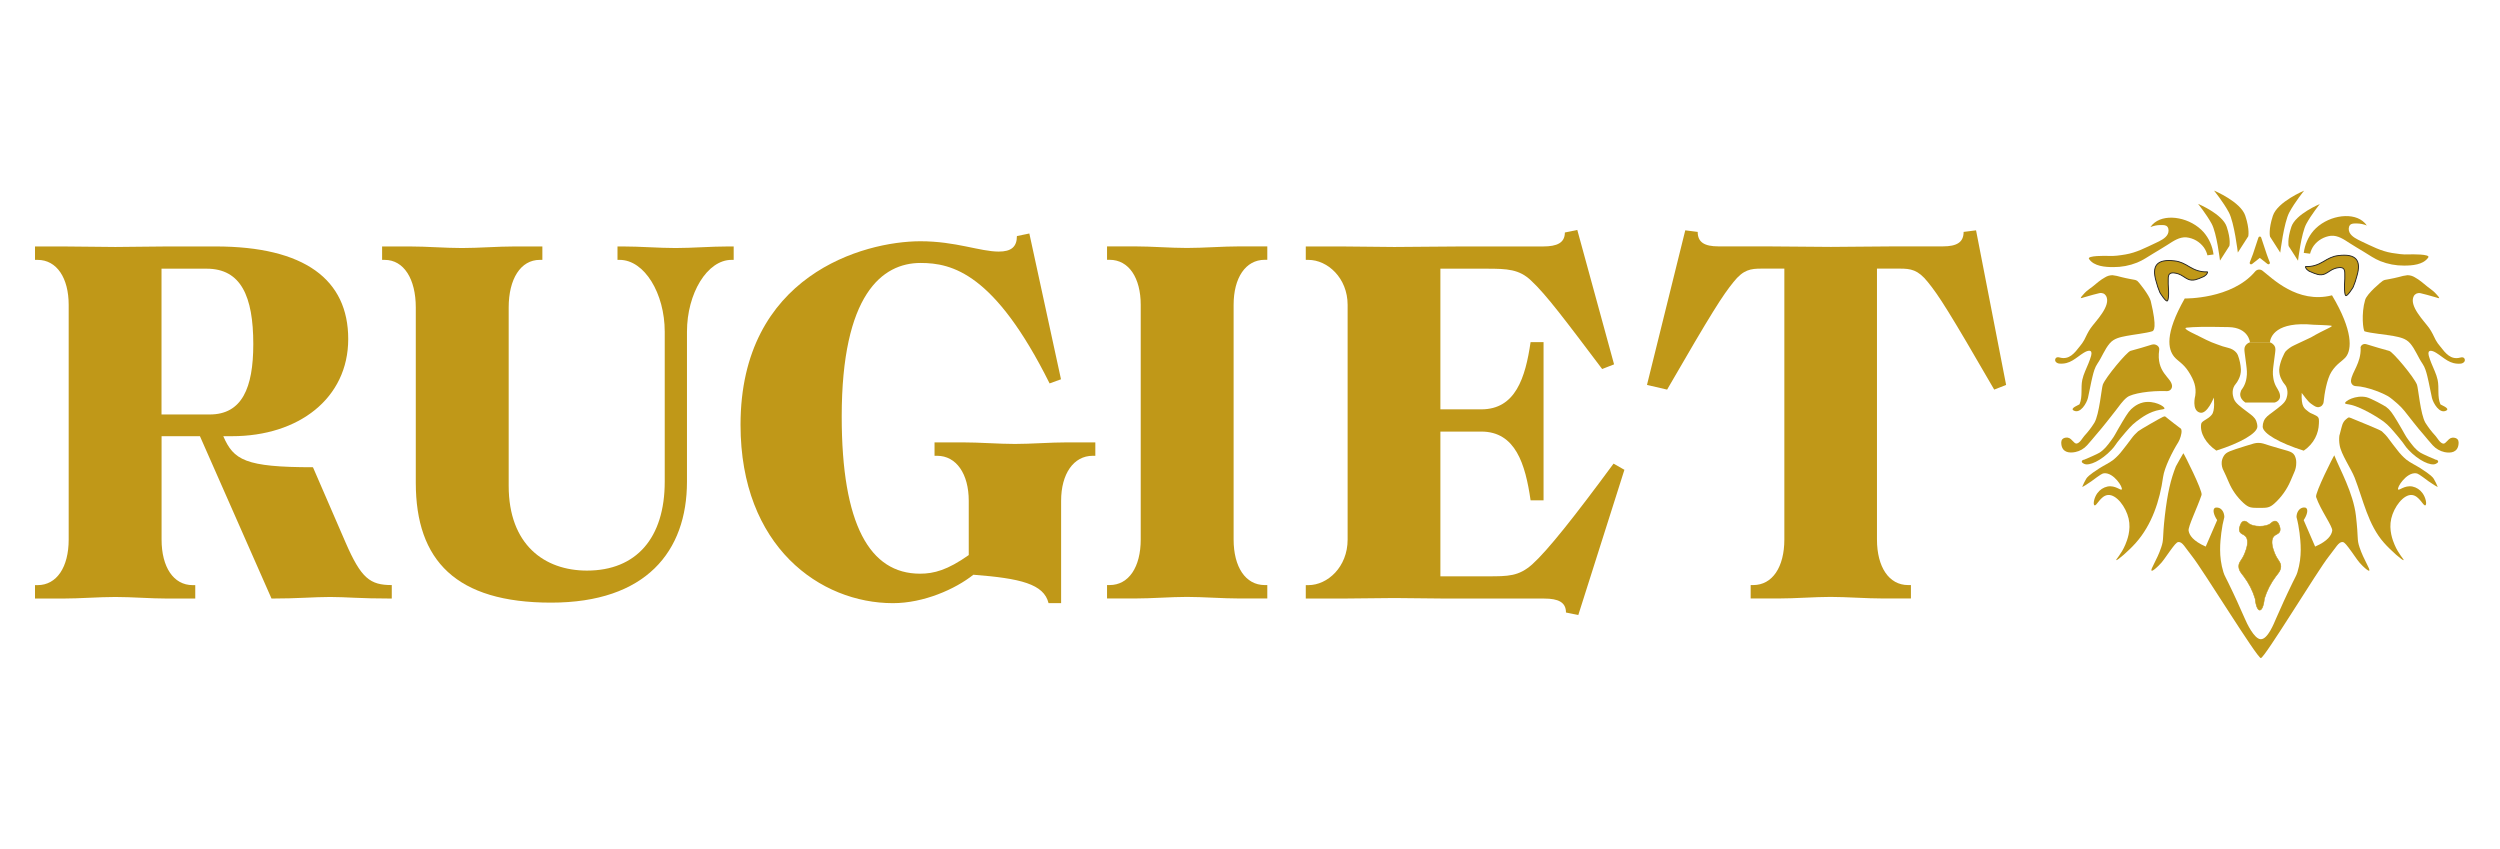
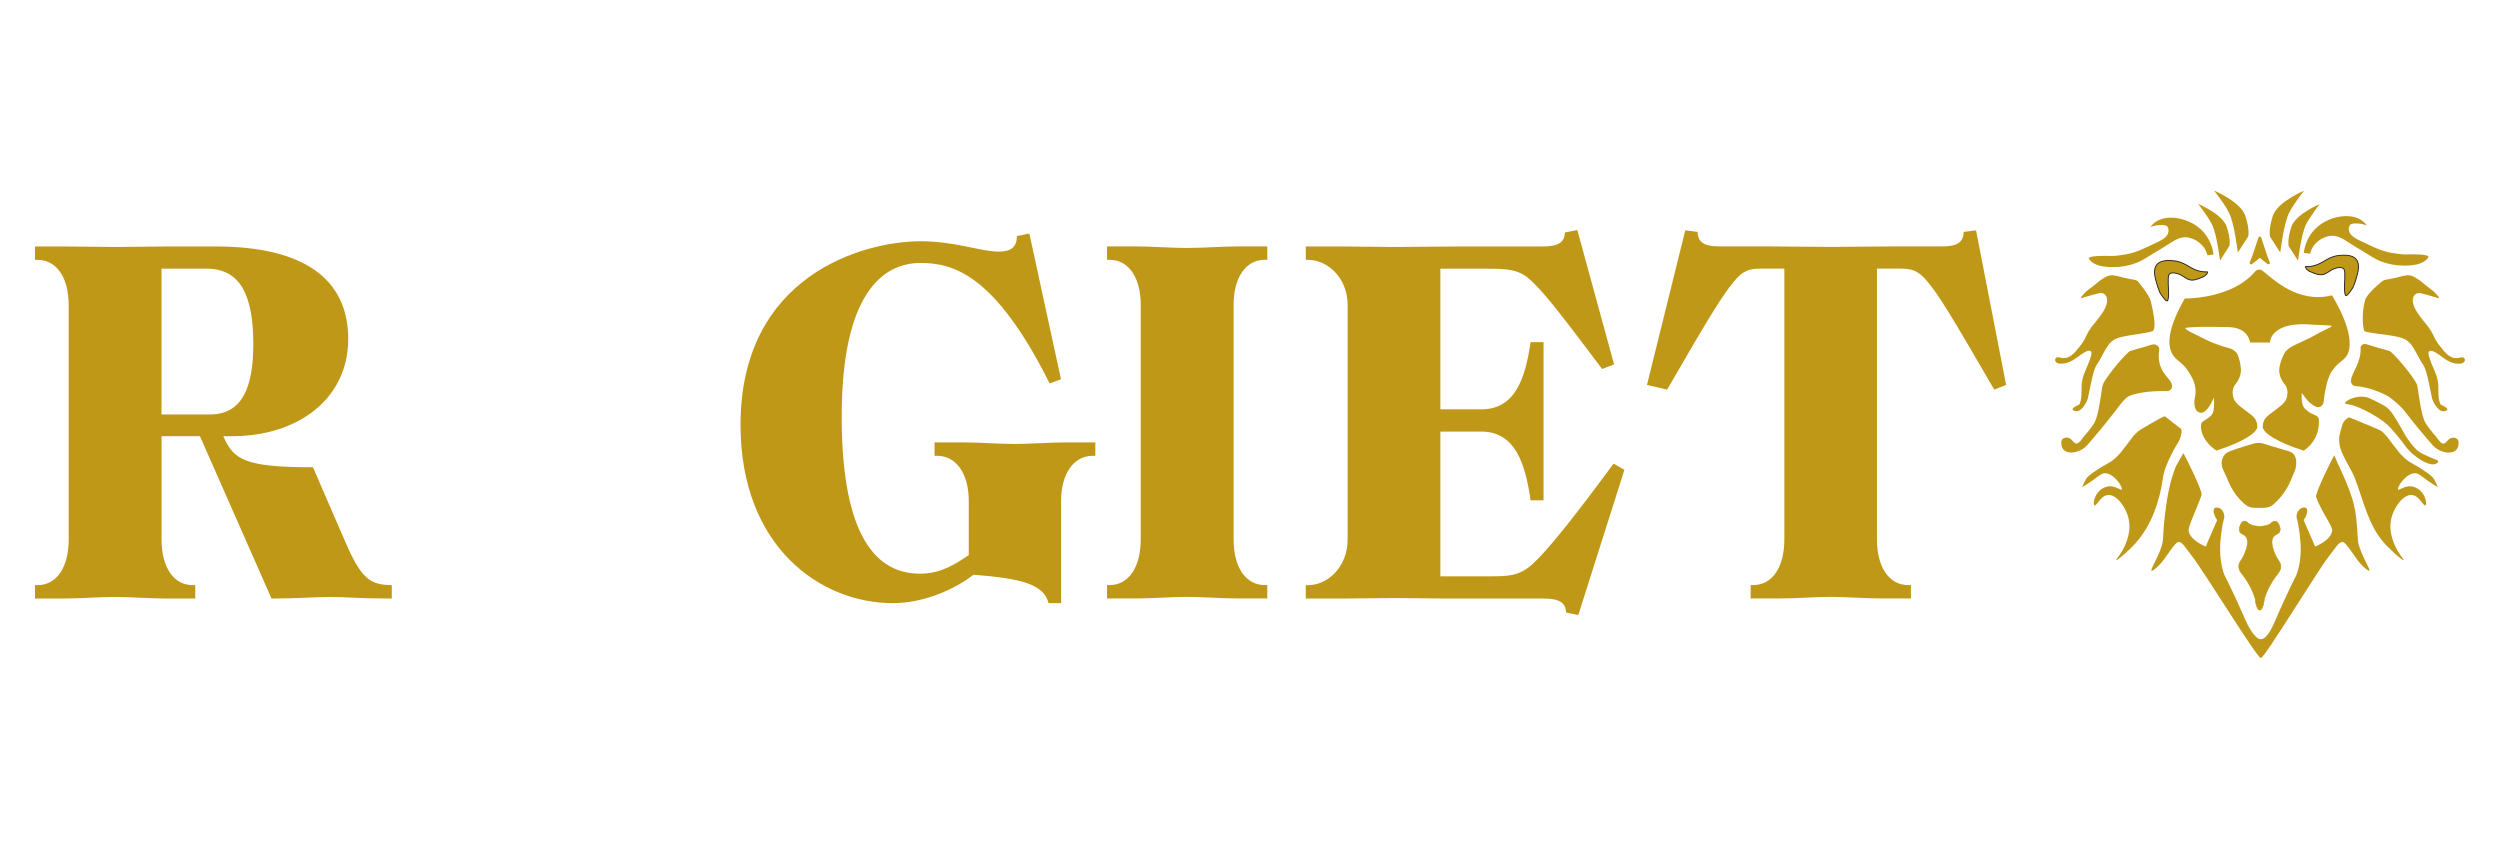
<svg xmlns="http://www.w3.org/2000/svg" id="Layer_1" data-name="Layer 1" viewBox="0 0 380 129">
  <defs>
    <style>
      .cls-1 {
        stroke-width: 0px;
      }

      .cls-1, .cls-2 {
        fill: #c09818;
      }

      .cls-2 {
        stroke: #222;
        stroke-width: .14px;
      }

      .cls-2, .cls-3 {
        stroke-miterlimit: 10;
      }

      .cls-3 {
        fill: none;
        stroke: #c09818;
        stroke-width: .08px;
      }
    </style>
  </defs>
  <path class="cls-1" d="M59.55,90.97v-2.04c-3.31,0-4.65-1.02-7.01-6.44l-4.97-11.47c-10.32,0-12.06-1.1-13.63-4.72h1.34c10.09,0,17.65-5.74,17.65-14.77s-6.62-14.07-20.18-14.07h-7.25c-2.6,0-5.52.08-7.96.08s-5.44-.08-8.04-.08h-4.18v2.04h.39c2.92,0,4.73,2.75,4.73,6.84v35.68c0,4.17-1.81,6.92-4.73,6.92h-.39v2.04h4.18c2.6,0,5.52-.24,8.04-.24s5.36.24,7.96.24h4.18v-2.04h-.39c-2.92,0-4.73-2.75-4.73-6.92v-15.72h5.83l10.88,24.68c3.94,0,6.46-.24,8.91-.24s4.41.24,9.38.24ZM38.5,52.31c0,6.68-1.73,10.69-6.62,10.69h-7.33v-22.16h6.86c5.2,0,7.09,4.17,7.09,11.47Z" />
-   <path class="cls-1" d="M104.42,73.21v-22.79c0-5.82,3.07-10.92,6.78-10.92h.32v-2.04h-.79c-2.6,0-5.52.24-8.04.24s-5.44-.24-8.04-.24h-.79v2.04h.32c3.78,0,6.86,5.11,6.86,10.92v22.79c0,8.57-4.33,13.52-11.82,13.52-6.46,0-11.9-3.93-11.9-12.89v-27.11c0-4.32,1.81-7.23,4.73-7.23h.39v-2.04h-4.18c-2.6,0-5.52.24-8.04.24s-5.36-.24-7.96-.24h-4.18v2.04h.39c2.92,0,4.73,2.91,4.73,7.23v26.64c0,11.87,6.15,18.23,20.57,18.23s20.65-7.78,20.65-18.39Z" />
  <path class="cls-1" d="M161.29,91.68v-15.56c0-4.09,1.89-6.84,4.81-6.84h.39v-2.04h-4.18c-2.68,0-5.6.24-8.04.24s-5.36-.24-8.04-.24h-4.18v2.04h.39c2.92,0,4.81,2.75,4.81,6.84v8.25c-3.23,2.28-5.28,2.83-7.41,2.83-7.64,0-11.9-7.47-11.9-23.89,0-18.55,6.15-23.34,11.98-23.34,4.81,0,11.27,1.57,19.62,18.31l1.73-.63-4.81-22.16-1.89.39c0,1.65-.87,2.36-2.76,2.36-2.84,0-6.54-1.57-11.9-1.57-8.67,0-27.35,5.19-27.35,27.9,0,18.55,12.14,27.11,23.17,27.11,4.65,0,9.46-2.12,12.22-4.32,7.17.55,10.72,1.41,11.43,4.32h1.89Z" />
  <path class="cls-1" d="M187.51,82.01v-35.68c0-4.09,1.81-6.84,4.73-6.84h.39v-2.04h-4.18c-2.6,0-5.52.24-8.04.24s-5.36-.24-7.96-.24h-4.18v2.04h.39c2.92,0,4.73,2.75,4.73,6.84v35.68c0,4.17-1.81,6.92-4.73,6.92h-.39v2.04h4.18c2.6,0,5.52-.24,7.96-.24s5.44.24,8.04.24h4.18v-2.04h-.39c-2.92,0-4.73-2.75-4.73-6.92Z" />
  <path class="cls-1" d="M239.9,93.49l7.01-22.08-1.65-.94c-5.91,8.02-10.01,13.2-12.37,15.32-2.05,1.81-3.63,1.81-6.78,1.81h-7.17v-22h6.22c5.2,0,6.7,4.95,7.49,10.45h1.97v-24.05h-1.97c-.79,5.42-2.29,10.22-7.49,10.22h-6.22v-21.38h7.01c3.15,0,4.97.08,6.78,1.81,2.29,2.12,5.28,6.13,10.8,13.44l1.81-.71-5.59-20.43-1.89.39c0,1.57-1.18,2.12-3.31,2.12h-12.37c-2.68,0-7.8.08-10.24.08s-5.44-.08-8.04-.08h-5.42v2.04h.39c2.92,0,5.97,2.75,5.97,6.84v35.68c0,4.17-3.06,6.92-5.97,6.92h-.39v2.04h5.42c2.6,0,5.52-.08,8.04-.08s5.36.08,7.96.08h14.82c2.13,0,3.31.55,3.31,2.12l1.89.39Z" />
  <path class="cls-1" d="M290.42,88.93h-.39c-2.91,0-4.73-2.75-4.73-6.92v-41.18h3.47c1.66,0,2.76.16,4.26,2.04,1.66,2.04,3.23,4.48,10.09,16.35l1.81-.71-4.57-23.5-1.89.24c0,1.57-1.02,2.2-3.15,2.2h-7.17c-3.47,0-6.62.08-9.85.08s-6.46-.08-9.93-.08h-7.17c-2.13,0-3.15-.63-3.15-2.2l-1.89-.24-5.82,23.5,3.06.71c6.86-11.87,8.43-14.3,10.09-16.35,1.5-1.89,2.6-2.04,4.26-2.04h3.47v41.18c0,4.17-1.81,6.92-4.73,6.92h-.39v2.04h4.18c2.6,0,5.52-.24,7.96-.24s5.44.24,8.04.24h4.18v-2.04Z" />
-   <path class="cls-1" d="M341.99,52.03c-.3.1-.56.3-.72.57-.16.3-.13.61-.08,1.02.12,1,.2,1.53.24,1.83.09.72.16,1.29.04,1.99-.06.44-.2.87-.4,1.26-.25.48-.46.58-.49.89,0,0-.39.83.71,1.6h4.43s1.27-.26.71-1.6c-.11-.28-.23-.41-.49-.89-.2-.39-.34-.82-.4-1.26-.12-.69-.05-1.27.04-1.99.04-.3.11-.83.24-1.83.05-.41.09-.71-.08-1.02-.17-.27-.42-.47-.72-.57" />
  <path class="cls-1" d="M343.28,67.32c.56,0,.82.13,1.84.45,2.55.8,3.24.76,3.65,1.44.18.34.27.72.26,1.11.01.54-.11,1.08-.35,1.57l-.51,1.19c-.56,1.31-1.39,2.48-2.44,3.43-.76.69-1.16.69-2.28.69-1.29,0-1.62,0-2.45-.75-.96-.88-1.72-1.95-2.23-3.16-.28-.66-.53-1.22-.76-1.69-.24-.42-.35-.91-.31-1.4.04-.34.16-.66.35-.95.37-.55.87-.7,3.21-1.44,1.33-.42,1.56-.49,2.02-.49Z" />
  <path class="cls-1" d="M344.68,40.14l-1.19-.94-1.19.94s-.08.04-.13.04c-.05,0-.09-.01-.13-.04-.04-.03-.07-.07-.08-.11-.01-.04-.01-.09,0-.14.16-.42.34-.84.49-1.27.28-.83.54-1.68.83-2.51.02-.04.04-.08.08-.11.04-.03.08-.04.13-.04s.09.01.13.04c.04.03.07.06.08.11.29.83.55,1.67.83,2.5.14.43.32.85.48,1.27.01.04.02.09,0,.14-.01.05-.04.08-.08.11-.04.03-.08.04-.13.04-.05,0-.09-.02-.13-.05Z" />
  <path class="cls-1" d="M345.03,35.95l1.57,2.45s.54-4.55,1.38-6.12c.84-1.57,2.25-3.3,2.25-3.3,0,0-4.04,1.68-4.75,3.81-.7,2.13-.44,3.16-.44,3.16Z" />
  <path class="cls-1" d="M347.86,37.38l1.44,2.25s.49-4.17,1.26-5.6c.77-1.43,2.06-3.02,2.06-3.02,0,0-3.7,1.53-4.34,3.48-.64,1.95-.41,2.89-.41,2.89Z" />
  <path class="cls-1" d="M341.72,35.94l-1.57,2.45s-.53-4.55-1.37-6.12c-.84-1.57-2.25-3.3-2.25-3.3,0,0,4.04,1.68,4.75,3.81.71,2.13.45,3.16.45,3.16Z" />
  <path class="cls-1" d="M338.88,37.36l-1.44,2.25s-.49-4.17-1.27-5.6c-.78-1.43-2.06-3.02-2.06-3.02,0,0,3.71,1.53,4.35,3.48.65,1.95.41,2.89.41,2.89Z" />
  <path class="cls-1" d="M351.13,38.57c.11-.43.29-.84.55-1.21.31-.42.7-.77,1.15-1.03.45-.26.95-.43,1.46-.49,1.07-.1,2.01.57,2.86,1.12.71.46,1.44.88,2.16,1.32.82.5,1.6,1.05,2.49,1.41,1.15.46,2.37.69,3.61.68,1.21,0,2.93-.11,3.69-1.24.36-.53-2.57-.48-2.96-.46-.86.05-1.72-.09-2.57-.22-1.69-.28-3.1-1.05-4.63-1.76-.61-.3-1.49-.69-1.81-1.35-.16-.32-.19-.82.06-1.12.23-.27.6-.26,1.11-.25.5.01,1,.12,1.46.31-.18-.26-.39-.49-.64-.68-1.86-1.45-5.52-.73-7.46,1.46-.82.95-1.33,2.13-1.49,3.38l.95.12Z" />
  <path class="cls-1" d="M335.53,38.81c-.1-.43-.29-.84-.55-1.21-.31-.42-.71-.78-1.16-1.04-.45-.26-.95-.42-1.47-.48-1.07-.1-2.01.57-2.87,1.12-.71.46-1.44.88-2.16,1.32-.82.49-1.6,1.05-2.49,1.4-1.15.46-2.37.69-3.61.68-1.21,0-2.93-.11-3.69-1.24-.36-.53,2.57-.48,2.96-.46.86.05,1.72-.08,2.57-.22,1.69-.28,3.1-1.05,4.63-1.76.61-.29,1.49-.68,1.81-1.34.16-.32.19-.82-.06-1.12-.23-.27-.61-.26-1.11-.25-.5.01-1,.12-1.47.31.18-.26.39-.49.64-.68,1.86-1.45,5.52-.73,7.46,1.46.82.95,1.34,2.13,1.5,3.38l-.94.13Z" />
  <path class="cls-1" d="M324.79,42.66c-.09-.06-.19-.1-.3-.12-.24-.03-.48-.08-.7-.13-.46-.09-.91-.18-1.37-.3-.43-.13-.88-.23-1.32-.28-.39,0-.78.11-1.12.32-.7.38-1.31.92-1.92,1.42-.31.24-.64.46-.94.72-.17.15-.33.32-.47.49-.12.14-.35.36-.38.54.15-.01.3-.05.44-.11.16-.04.3-.09.46-.13.33-.09.65-.19.98-.28.33-.09.63-.17.95-.24.2-.05.4-.03.59.04.19.08.34.22.44.39.79,1.5-1.59,3.81-2.35,4.89-.4.57-.67,1.18-.98,1.8-.19.34-.41.66-.66.95-.81,1.04-1.62,2.11-3.07,1.71-.23-.06-.5-.08-.63.16-.22.41.19.72.55.76.37.04.75.01,1.11-.08.65-.16,1.2-.55,1.74-.94.28-.21.57-.42.86-.6.68-.43,1.42-.58,1.15.44-.11.38-.24.76-.39,1.12-.33.84-.76,1.64-.95,2.53-.26,1.21.08,2.55-.42,3.71-.04.1-1.51.6-.91.95,1.03.59,2.01-1.14,2.19-1.91.25-1.09.43-2.19.7-3.28.17-.68.35-1.36.75-1.94.68-.99,1.08-2.16,1.87-3.08.67-.77,1.59-.93,2.54-1.12.9-.18,3.02-.42,3.9-.7.24-.08.79-.42-.22-4.62-.2-.82-1.81-2.9-2.1-3.09Z" />
  <path class="cls-1" d="M328.2,53.18c-.5,3.48,1.84,4.16,1.95,5.45,0,.11,0,.21-.04.31-.03.1-.09.19-.16.27-.07.08-.16.14-.26.18-.1.04-.2.06-.31.06-2.6-.1-5.3.36-6.05.93-.71.54-1.22,1.36-1.77,2.05-.48.61-.96,1.23-1.45,1.84-.49.61-.96,1.19-1.46,1.76-.47.55-.92,1.12-1.41,1.65-.48.53-1.1.89-1.79,1.03-1.03.21-2.01,0-2.13-1.22-.03-.36-.02-.74.46-.92.17-.06.34-.08.52-.05.17.03.34.11.47.23.18.16.34.36.53.52.04.05.1.09.16.11.06.03.12.04.19.04.5-.08.87-.83,1.18-1.18.57-.61,1.08-1.28,1.52-1.99.75-1.27,1.08-5.27,1.28-5.79.43-1.12,3.64-4.97,4.21-5.13,1.09-.29,2.17-.61,3.25-.95h.01c.53-.16,1.18.23,1.1.78Z" />
-   <path class="cls-1" d="M329,62.09c.06-.32-1.61-1.28-3.24-.92-.52.12-1.01.36-1.43.69-.6.44-.91.9-1.66,2.14-1.23,2.06-1.18,2.16-1.74,2.9-.63.85-1.04,1.41-1.81,1.91,0,0-.36.24-2.34,1.07-.08,0-.16.02-.23.07-.07.05-.11.13-.12.21-.02.16.28.31.37.35.75.35,2.6-.49,4.16-2.15.61-.64.44-.64,1.43-1.83,1.05-1.25,1.57-1.88,2.35-2.47.83-.62,1.97-1.49,3.58-1.77.37-.07.66-.08.68-.2Z" />
  <path class="cls-1" d="M329.17,63.33c-.13-.08-.3-.01-.43.05-.39.18-3.43,1.91-3.75,2.18-.39.34-.74.72-1.04,1.14-.44.59-.88,1.18-1.34,1.75-.39.52-.84.99-1.34,1.41-.65.51-1.42.85-2.13,1.3-1.66,1.06-1.91,1.41-2.04,1.62-.23.39-.43.8-.6,1.22-.04.09.88-.47,1.37-.83,1.48-1.1,1.66-1.19,1.93-1.23,1.47-.16,2.94,2.17,2.7,2.46-.16.2-.97-.67-2.15-.45-.62.13-1.17.49-1.55,1.01-.52.71-.68,1.72-.44,1.85.32.17.91-1.46,2.04-1.57,1.29-.12,2.74,1.81,3.15,3.58.41,1.77-.25,3.37-.5,3.97-.6,1.44-1.47,2.26-1.38,2.35.13.12,1.9-1.41,2.98-2.63,2.43-2.74,3.64-6.4,4.14-10,.19-1.42,1.4-3.85,2.32-5.31.24-.38.55-1.32.48-1.76,0-.09-.03-.17-.07-.25-.06-.07-.13-.13-.22-.18-.63-.46-1.25-.96-1.87-1.45-.09-.07-.18-.15-.28-.22Z" />
  <path class="cls-1" d="M362.24,42.66c.09-.06.19-.1.3-.12.24-.03.47-.08.7-.13.46-.09.91-.18,1.37-.3.43-.13.88-.23,1.32-.28.39,0,.78.11,1.12.32.7.38,1.31.92,1.92,1.42.31.25.64.46.94.73.17.15.33.32.48.49.12.14.35.36.38.54-.15-.01-.3-.05-.44-.11-.16-.04-.3-.09-.46-.13-.33-.09-.66-.19-.99-.28-.33-.09-.63-.17-.95-.24-.2-.05-.4-.03-.59.04-.18.08-.34.21-.44.39-.79,1.5,1.59,3.81,2.35,4.89.4.57.67,1.18.98,1.8.19.34.41.66.67.95.81,1.04,1.61,2.11,3.07,1.71.23-.06.5-.08.63.16.22.41-.19.72-.55.76-.38.04-.75.01-1.12-.08-.65-.16-1.2-.55-1.74-.94-.28-.21-.57-.42-.86-.6-.68-.43-1.42-.58-1.15.44.11.38.24.76.39,1.12.33.84.76,1.64.95,2.53.26,1.21-.08,2.55.42,3.71.04.1,1.51.6.91.95-1.03.59-2.01-1.14-2.19-1.91-.25-1.09-.43-2.19-.7-3.28-.17-.68-.35-1.36-.75-1.94-.68-.99-1.08-2.16-1.87-3.08-.66-.77-1.59-.93-2.54-1.12-.9-.18-3.5-.42-4.37-.7-.24-.08-.55-2.7.07-4.78.29-.97,2.44-2.75,2.73-2.94Z" />
  <path class="cls-1" d="M358.82,52.91c.06,2.29-1.32,3.62-1.47,4.92-.01.11,0,.21.03.32.03.1.08.2.15.28.07.08.15.15.25.19s.2.07.3.07c1.74.05,4.47,1.18,5.18,1.72.71.54,1.65,1.33,2.2,2.03.47.61.96,1.23,1.45,1.84.48.61.96,1.19,1.46,1.76.47.55.92,1.12,1.41,1.65.48.52,1.1.88,1.79,1.03,1.03.21,2.01,0,2.13-1.22.03-.36.02-.74-.46-.92-.17-.06-.34-.08-.52-.05-.17.03-.34.11-.47.23-.18.16-.34.36-.53.52-.04.05-.1.09-.16.11-.06.03-.12.04-.19.04-.5-.08-.87-.83-1.18-1.18-.57-.61-1.08-1.28-1.53-1.99-.75-1.27-1.08-5.27-1.28-5.79-.43-1.12-3.64-4.97-4.21-5.13-1.09-.29-2.17-.62-3.25-.95l-.28-.08c-.4-.11-.85.17-.84.6Z" />
  <path class="cls-1" d="M356.45,61.29c-.06-.32,1.61-1.28,3.24-.92.69.16,2.75,1.29,3.01,1.49.59.44.91.9,1.66,2.14,1.24,2.06,1.18,2.16,1.74,2.9.63.85,1.04,1.41,1.81,1.91,0,0,.36.24,2.34,1.07.08,0,.16.02.23.07.07.05.11.13.12.21.02.16-.28.31-.37.35-.75.35-2.6-.49-4.16-2.15-.6-.64-.44-.64-1.43-1.83-1.05-1.25-1.57-1.88-2.35-2.47-.83-.62-3.55-2.29-5.16-2.57-.37-.07-.65-.08-.68-.2Z" />
  <path class="cls-1" d="M356.91,63.49c.13-.08.3-.01.43.05.39.18,4.38,1.75,4.7,2.02.39.34.74.72,1.04,1.14.44.59.88,1.18,1.34,1.75.39.52.84.99,1.34,1.41.65.51,1.42.85,2.13,1.3,1.66,1.06,1.91,1.41,2.04,1.62.23.39.43.8.6,1.22.04.09-.88-.47-1.37-.83-1.47-1.1-1.66-1.2-1.93-1.23-1.47-.16-2.94,2.17-2.71,2.46.16.2.97-.67,2.16-.45.62.13,1.17.49,1.54,1.01.52.71.68,1.72.44,1.85-.32.17-.91-1.46-2.04-1.57-1.29-.12-2.74,1.81-3.15,3.58-.41,1.77.25,3.37.5,3.97.6,1.44,1.47,2.26,1.38,2.35-.13.12-1.9-1.41-2.98-2.63-2.43-2.74-3.15-6.51-4.46-9.89-.56-1.43-2.08-3.57-2.29-4.99-.08-.46-.09-.93-.04-1.4.01-.09.04-.17.07-.25.03-.1.06-.2.08-.31.24-.83.27-1.47.89-1.96.09-.07.18-.15.28-.22Z" />
  <path class="cls-1" d="M346.69,86.12c-.02.61-.39,1.01-.76,1.48-.77,1.02-1.36,2.17-1.74,3.4-.24,2.32-1.17,2.32-1.41,0-.37-1.23-.96-2.38-1.73-3.4-.36-.47-.74-.86-.76-1.48-.02-.73.48-.9.92-2.03.2-.51.71-1.83.16-2.52-.32-.4-.84-.38-.97-.87-.05-.22-.03-.45.05-.66.05-.17.21-.73.59-.82.3-.07.59.18.76.33.67.59,2.69.59,3.35,0,.17-.15.46-.4.76-.33.38.09.55.65.6.82.08.21.1.44.05.66-.14.49-.66.48-.97.87-.55.69-.04,2.02.16,2.52.45,1.12.95,1.3.94,2.03Z" />
  <path class="cls-3" d="M346.69,86.12c-.02.61-.39,1.01-.76,1.48-.77,1.02-1.36,2.17-1.74,3.4-.24,2.32-1.17,2.32-1.41,0-.37-1.23-.96-2.38-1.73-3.4-.36-.47-.74-.86-.76-1.48-.02-.73.48-.9.92-2.03.2-.51.71-1.83.16-2.52-.32-.4-.84-.38-.97-.87-.05-.22-.03-.45.05-.66.05-.17.21-.73.59-.82.3-.07.59.18.76.33.67.59,2.69.59,3.35,0,.17-.15.46-.4.76-.33.38.09.55.65.6.82.08.21.1.44.05.66-.14.49-.66.48-.97.87-.55.69-.04,2.02.16,2.52.45,1.12.95,1.3.94,2.03Z" />
  <path class="cls-1" d="M360.15,86.74c-.16.12-.8-.5-1.06-.75-.67-.65-.93-1.14-1.7-2.2-.67-.92-1.02-1.37-1.29-1.4-.63-.06-1.01.8-2.12,2.19-1.63,2.03-9.76,15.45-10.33,15.45s-8.81-13.42-10.43-15.45c-1.11-1.39-1.49-2.26-2.12-2.19-.27.03-.62.48-1.29,1.4-.77,1.05-1.03,1.55-1.71,2.2-.26.25-.9.87-1.06.75-.23-.17.84-1.64,1.47-3.55.43-1.28.14-1.19.55-4.81.4-3.45.89-5.5,1.67-7.48.01-.03,1.12-2.01,1.14-2.01.07,0,2.97,5.75,2.77,6.34-.65,1.94-2.08,4.83-1.97,5.44.11.67.65,1.55,2.6,2.41.58-1.34,1.16-2.68,1.74-4.02-.55-.82-.68-1.55-.41-1.81.22-.2.63-.06.68-.05.47.16.81.71.82,1.39-.21.79-.36,1.59-.46,2.41-.16,1.36-.43,3.56.32,5.97.21.66.22.47,1.46,3.1,0,0,.97,2.05,1.78,3.93.31.74,1.44,3.13,2.43,3.16,1.06.03,2-2.37,2.34-3.16.81-1.88,1.78-3.93,1.78-3.93,1.24-2.63,1.25-2.44,1.46-3.1.75-2.41.48-4.61.32-5.97-.1-.81-.25-1.62-.46-2.41.01-.68.35-1.22.82-1.39.05-.02.47-.16.68.05.27.25.14.99-.41,1.81.58,1.34,1.16,2.68,1.74,4.02,1.96-.85,2.49-1.74,2.6-2.41.1-.62-1.8-3.18-2.45-5.12-.2-.59,2.7-6.35,2.77-6.34.02,0,.02.06.03.09.78,1.98,2.85,5.63,3.25,9.08.42,3.62.12,3.53.55,4.81.63,1.91,1.7,3.38,1.47,3.55Z" />
  <path class="cls-1" d="M354.46,44.89c-5.27,1.33-9.13-2.65-10.57-3.75-.17-.13-.37-.18-.58-.16-.21.02-.39.13-.53.29-3.57,4.24-10.7,4.1-10.7,4.1-3.1,5.45-2.52,7.73-1.6,8.86.53.65,1.39,1.01,2.19,2.27.84,1.32,1.2,2.32,1.01,3.64,0,0-.6,2.23.71,2.58,1.11.3,2.11-2.29,2.11-2.29,0,0,.24,2.06-.34,2.64-.51.66-1.5.89-1.58,1.36-.22,1.38.7,2.97,2.3,4.06,3.68-1.16,6.23-2.64,6.24-3.65,0-.29-.07-.58-.17-.85-.25-.59-.7-.88-1.25-1.3-1.24-.93-1.86-1.39-2.12-1.99-.05-.11-.4-.94-.09-1.78.2-.53.46-.57.78-1.26.24-.46.36-.98.35-1.5-.04-.74-.2-1.48-.46-2.17-.09-.25-.49-.87-1.45-1.11-.59-.14-1.17-.32-1.74-.55-.55-.19-1.09-.41-1.61-.67-1.36-.73-3.93-1.76-2.95-1.86,1.06-.11,2.44-.16,6.35-.08,3.06.07,3.24,2.34,3.24,2.34h3.02c.09-.9.95-3.24,6.65-2.7,0,0,2.23.07,2.65.14.52.09-.89.51-3.08,1.8h-.01c-.46.21-.65.32-1.25.59-.66.29-.73.36-1.27.6-.47.21-.9.52-1.27.89-.21.2-.94,1.71-1,2.79-.01.52.1,1.04.35,1.5.32.69.59.73.78,1.26.31.85-.04,1.67-.09,1.78-.26.6-.88,1.06-2.12,1.99-.56.42-1.01.71-1.26,1.3-.11.27-.17.56-.17.85,0,1.02,2.56,2.5,6.24,3.65,1.6-1.09,2.25-2.66,2.3-4.06.01-.5.11-.96-.34-1.21-.82-.46-.86-.35-1.25-.66-.63-.5-1.11-.7-1.02-2.85.24.3.9,1.28,1.4,1.63.56.4.82.58,1.19.54.19-.03.37-.12.5-.26.13-.14.22-.32.24-.51.12-1.28.5-3.51,1.19-4.6.8-1.26,1.66-1.61,2.2-2.27.89-1.12,1.11-3.95-2.1-9.34Z" />
  <path class="cls-2" d="M329.44,45.73c-.22.21-1.1-1.19-1.14-1.28-.24-.56-.43-1.14-.58-1.73-.66-2.25.05-3.41,2.85-3.06.9.11,1.52.47,2.27.92.78.47,1.69.8,2.64.74.07,0,.09.02.07.08-.04.13-.11.25-.2.35-.17.17-.37.31-.6.38-.66.28-1.4.65-2.15.32-.52-.23-.93-.64-1.49-.82-.36-.12-1.02-.27-1.32,0-.27.24-.21.71-.22,1.02-.03.69.08,1.38.06,2.07,0,.17-.02.35-.04.52-.03.14-.04.38-.14.49Z" />
  <path class="cls-2" d="M356.54,44.92c.22.21,1.1-1.19,1.14-1.28.24-.56.43-1.14.58-1.73.66-2.25-.05-3.41-2.85-3.06-.9.11-1.52.47-2.27.92-.78.47-1.69.8-2.64.74-.07,0-.09.02-.07.08.04.13.11.25.2.35.17.17.37.31.6.38.66.28,1.4.65,2.15.32.52-.23.93-.64,1.49-.82.36-.12,1.02-.27,1.32,0,.27.24.21.71.22,1.02.03.69-.08,1.38-.05,2.07,0,.17.02.35.04.52.03.14.04.37.14.49Z" />
</svg>